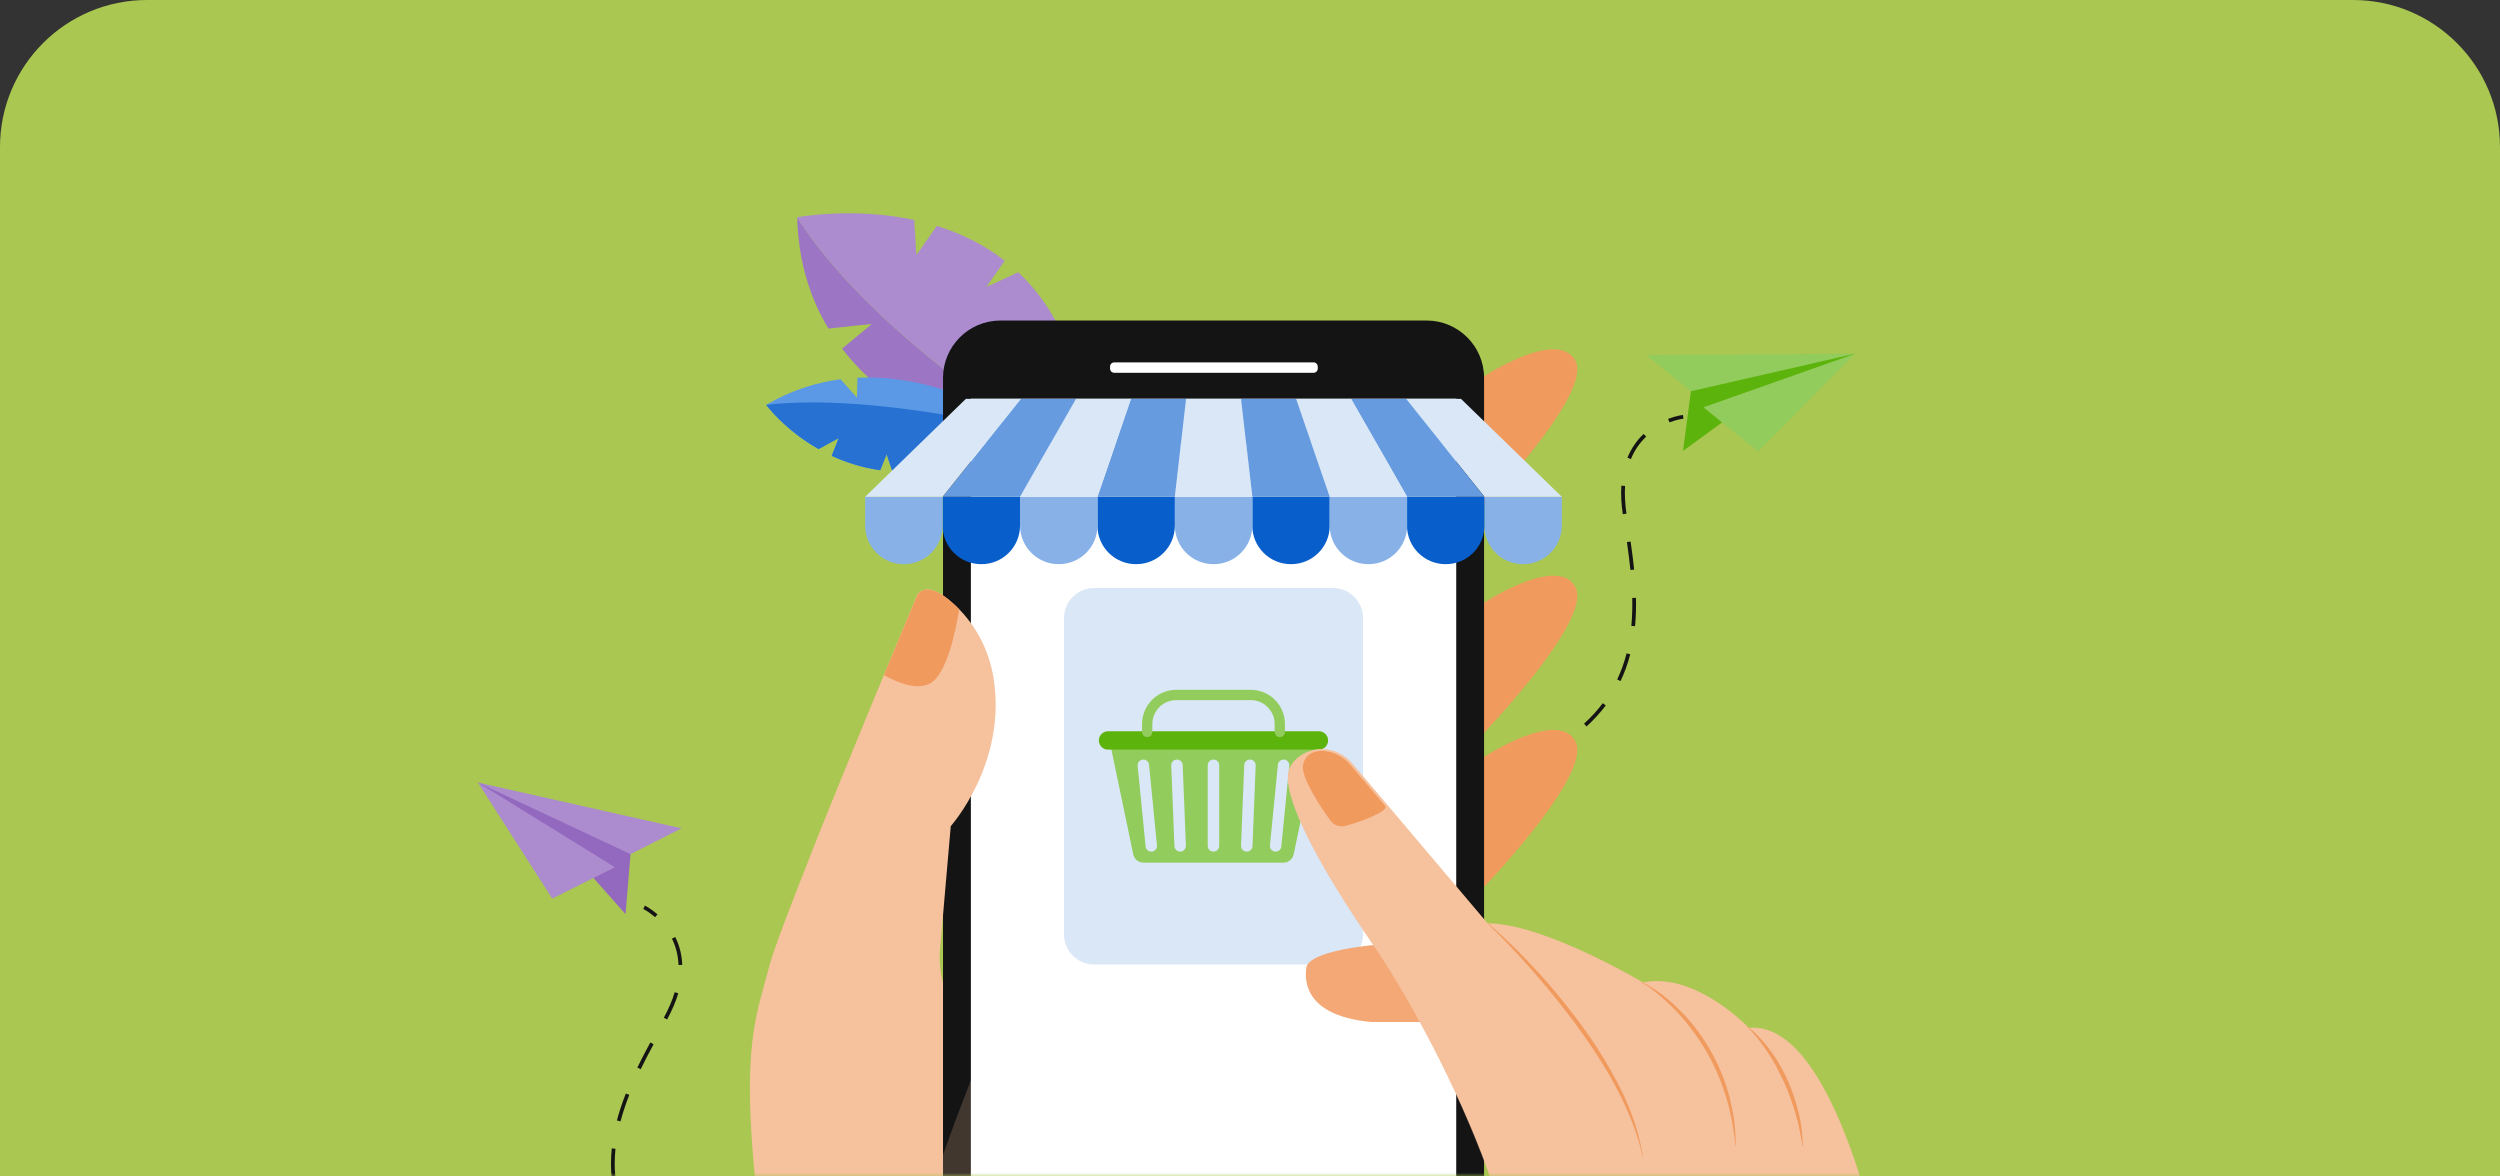
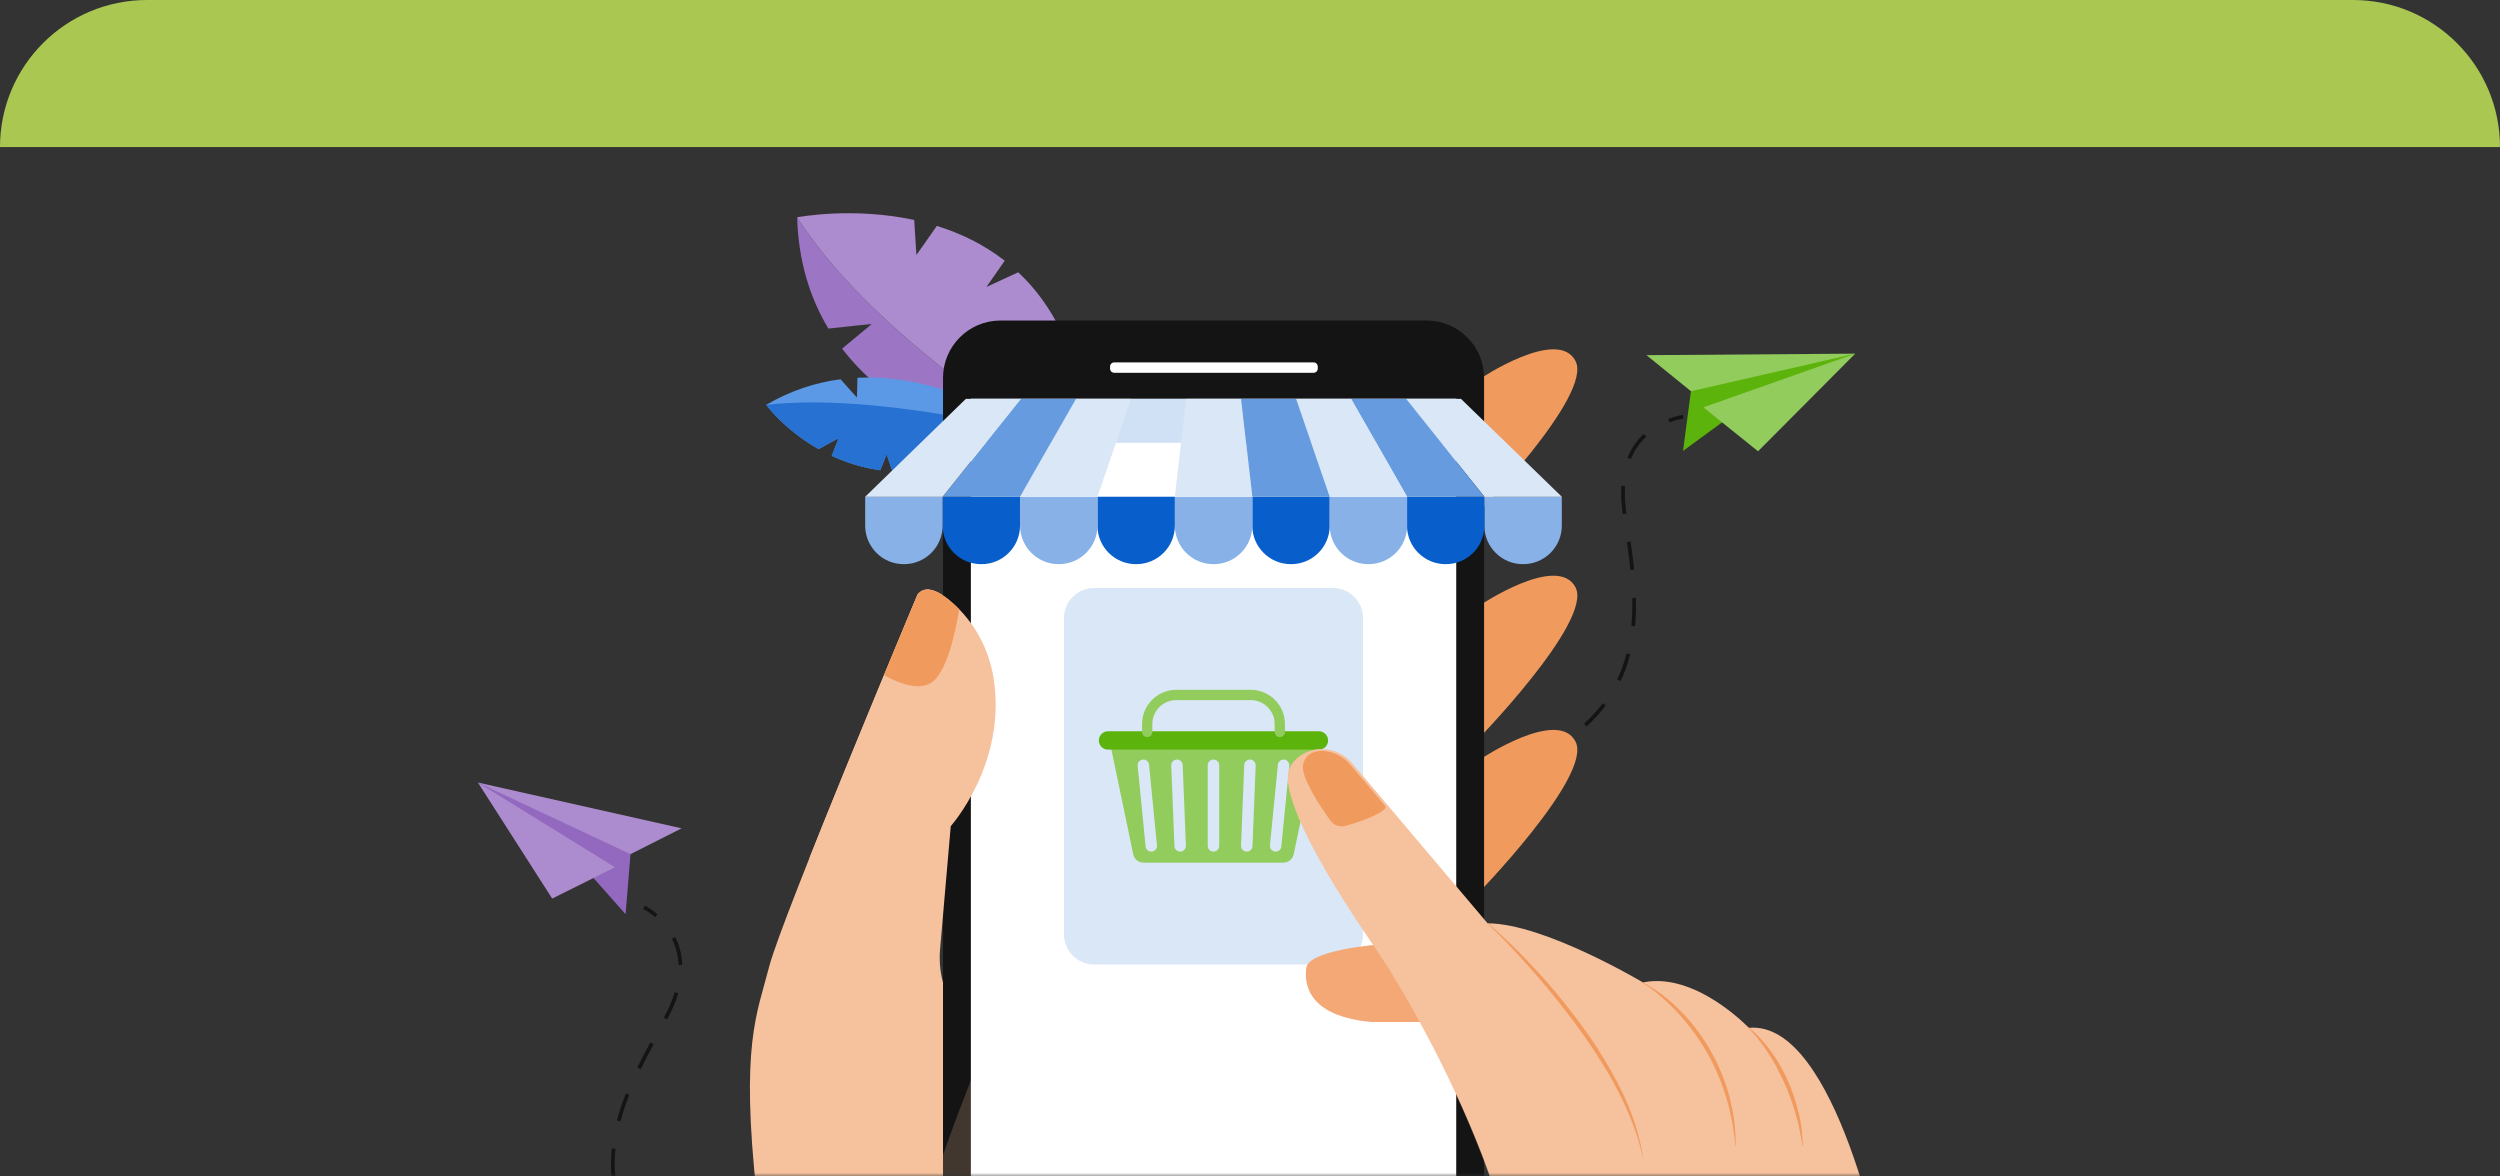
<svg xmlns="http://www.w3.org/2000/svg" width="340" height="160" viewBox="0 0 340 160" fill="none">
  <rect x="0" y="0" width="340" height="160" fill="#333333" stroke="none" />
-   <path d="M0 20C0 8.954 8.954 0 20 0H320C331.046 0 340 8.954 340 20V160H0V20Z" fill="#AAC751" />
+   <path d="M0 20C0 8.954 8.954 0 20 0H320C331.046 0 340 8.954 340 20H0V20Z" fill="#AAC751" />
  <mask id="mask0_3218_27187" style="mask-type:alpha" maskUnits="userSpaceOnUse" x="0" y="0" width="300" height="160">
    <path d="M0 20C0 8.954 8.954 0 20 0H280C291.046 0 300 8.954 300 20V160H0V20Z" fill="#D9D9D9" />
  </mask>
  <g mask="url(#mask0_3218_27187)">
    <path d="M83.97 229H133.811L137.945 217.868C139.41 213.925 142.407 210.755 146.238 209.021C149.849 207.387 154.705 204.423 159.416 199.137C168.58 188.85 173.443 177.815 173.443 177.815L142.555 177.663C142.555 177.663 145.335 160.386 129.984 137.438C128.34 134.981 127.593 132.033 127.849 129.09L129.304 112.355C129.304 112.355 139.736 100.697 133.336 86.233C133.336 86.233 127.215 77.758 124.787 80.861C124.787 80.861 106.3 124.885 104.616 131.432C102.932 137.978 100.689 142.092 102.932 162.665C103.527 168.112 103.739 172.654 103.732 176.388C103.718 183.558 102.117 190.635 99.05 197.116L83.969 228.999L83.97 229Z" fill="#F6C19D" />
    <path d="M108.414 29.552C119.872 47.632 148.113 63.743 148.113 63.743C148.113 63.743 125.664 61.92 114.523 47.412L118.563 44.066C118.563 44.066 115.352 44.376 112.662 44.686C110.184 40.576 108.579 35.591 108.414 29.551V29.552Z" fill="#9C75C4" />
    <path d="M138.478 37.029C136.736 37.82 134.158 39.024 134.158 39.024L136.642 35.456C133.749 33.205 130.566 31.705 127.412 30.724C126.134 32.586 124.631 34.666 124.631 34.666L124.333 29.916C115.878 28.095 108.414 29.552 108.414 29.552C119.872 47.631 148.113 63.742 148.113 63.742C147.985 50.458 143.941 42.165 138.479 37.028L138.478 37.029Z" fill="#AC8CCE" />
    <path d="M104.204 55.061C107.574 53.081 110.995 52.013 114.317 51.578C115.318 52.721 116.546 54.064 116.546 54.064L116.614 51.373C129.385 50.761 140.153 58.804 140.153 58.804C132.845 63.251 126.556 64.497 121.373 64.129C121.046 63.189 120.581 61.787 120.581 61.787L119.714 63.953C117.227 63.599 115.021 62.878 113.113 61.994C113.572 60.871 114.055 59.587 114.055 59.587L111.332 61.079C106.657 58.434 104.203 55.061 104.203 55.061H104.204Z" fill="#5B99E6" />
    <path d="M121.373 64.128C121.046 63.188 120.581 61.786 120.581 61.786L119.714 63.952C117.227 63.598 115.021 62.877 113.113 61.993C113.572 60.87 114.055 59.586 114.055 59.586L111.332 61.078C106.657 58.433 104.203 55.061 104.203 55.061C119.062 53.362 140.153 58.805 140.153 58.805C132.845 63.252 126.556 64.498 121.373 64.129V64.128Z" fill="#2671D1" />
    <path d="M229.968 53.206L228.891 61.326L234.658 57.114L252.311 48.096L238.658 49.345C238.658 49.345 231.702 51.035 231.325 51.376C230.949 51.717 229.969 53.206 229.969 53.206H229.968Z" fill="#5CB30B" />
    <path d="M223.922 48.303L252.31 48.096L229.968 53.206L223.922 48.303Z" fill="#92CC5C" />
    <path d="M239.095 61.374L231.656 55.399L252.311 48.096L239.095 61.374Z" fill="#92CC5C" />
    <path d="M227.045 57.437C228.131 57.028 228.933 56.94 228.941 56.939L228.887 56.435C228.852 56.439 228.014 56.531 226.867 56.963L227.045 57.438V57.437Z" fill="#141414" />
    <path d="M209.148 102.658C210.323 102.064 211.429 101.422 212.435 100.751L212.716 101.173C211.692 101.855 210.569 102.508 209.377 103.11L209.148 102.658ZM215.427 98.424C216.38 97.553 217.239 96.614 217.978 95.635L218.382 95.94C217.624 96.944 216.745 97.906 215.768 98.798L215.426 98.424H215.427ZM219.937 92.408C220.185 91.887 220.414 91.343 220.617 90.793C220.847 90.169 221.049 89.518 221.22 88.855L221.71 88.982C221.536 89.66 221.328 90.329 221.092 90.967C220.884 91.533 220.649 92.09 220.394 92.626L219.936 92.408H219.937ZM221.984 81.321L222.491 81.309C222.522 82.685 222.482 83.948 222.367 85.168L221.862 85.12C221.976 83.92 222.015 82.677 221.985 81.321H221.984ZM221.263 73.722L221.764 73.65C221.977 75.133 222.128 76.346 222.241 77.465L221.737 77.517C221.624 76.404 221.473 75.199 221.263 73.723V73.722ZM220.696 69.905C220.495 68.539 220.431 67.244 220.505 66.056L221.011 66.088C220.939 67.24 221.002 68.5 221.197 69.828L221.202 69.858L220.7 69.927L220.696 69.905ZM221.334 62.247C221.844 61 222.584 59.912 223.534 59.014L223.882 59.382C222.985 60.23 222.285 61.258 221.802 62.439L221.334 62.247Z" fill="#141414" />
    <path d="M203.94 105.393C204.593 105.166 205.235 104.929 205.851 104.686L205.665 104.215C205.055 104.455 204.419 104.691 203.773 104.914L203.94 105.393Z" fill="#141414" />
    <path d="M201.303 51.506C201.303 51.506 211.86 44.44 214.271 49.095C216.681 53.749 200.555 70.222 200.555 70.222L201.303 51.506Z" fill="#F19A5E" />
    <path d="M201.303 82.293C201.303 82.293 211.86 75.228 214.271 79.882C216.681 84.536 200.555 101.009 200.555 101.009L201.303 82.293Z" fill="#F19A5E" />
    <path d="M201.303 103.267C201.303 103.267 211.86 96.202 214.271 100.857C216.681 105.511 200.555 121.983 200.555 121.983L201.303 103.267Z" fill="#F19A5E" />
    <path d="M194.02 43.591H136.065C131.749 43.591 128.25 47.089 128.25 51.406V169.851C128.25 174.202 131.786 177.667 136.065 177.667H194.02C198.335 177.667 201.835 174.17 201.835 169.851V51.405C201.835 47.05 198.295 43.59 194.02 43.59V43.591Z" fill="#141414" />
    <g style="mix-blend-mode:multiply" opacity="0.2">
      <path d="M133.527 143.179C133.527 143.179 123.045 168.839 124.062 173.691C125.078 178.543 131.439 185.031 147.047 182.869C162.655 180.706 173.442 177.815 173.442 177.815C173.442 177.815 174.094 143.184 173.442 141.427C172.79 139.671 144.728 127.205 143.623 127.205C142.518 127.205 133.526 143.179 133.526 143.179H133.527Z" fill="#F6C19D" />
    </g>
    <path d="M198.047 54.24H132.039V167.012H198.047V54.24Z" fill="white" />
    <path d="M148.8 79.965H181.272C183.534 79.965 185.371 81.802 185.371 84.064V127.068C185.371 129.331 183.534 131.166 181.273 131.166H148.801C146.539 131.166 144.703 129.329 144.703 127.068V84.064C144.703 81.802 146.54 79.965 148.803 79.965H148.8Z" fill="#DAE7F7" />
    <path d="M150.892 100.701L154.115 116.165C154.255 116.839 154.832 117.319 155.5 117.319H174.561C175.229 117.319 175.806 116.839 175.946 116.165L179.169 100.701H150.891H150.892ZM156.576 115.821C156.145 115.821 155.795 115.472 155.795 115.04L154.713 104.08C154.713 103.648 155.062 103.299 155.494 103.299C155.925 103.299 156.275 103.648 156.275 104.08L157.357 115.04C157.357 115.471 157.008 115.821 156.576 115.821ZM160.502 115.821C160.072 115.821 159.721 115.472 159.721 115.04L159.288 104.08C159.288 103.648 159.637 103.299 160.069 103.299C160.501 103.299 160.85 103.648 160.85 104.08L161.283 115.04C161.283 115.471 160.934 115.821 160.502 115.821ZM165.812 115.04C165.812 115.471 165.463 115.821 165.031 115.821C164.599 115.821 164.25 115.472 164.25 115.04V104.08C164.25 103.648 164.599 103.299 165.031 103.299C165.463 103.299 165.812 103.648 165.812 104.08V115.04ZM170.341 115.04C170.341 115.471 169.992 115.821 169.56 115.821C169.128 115.821 168.779 115.472 168.779 115.04L169.212 104.08C169.212 103.648 169.561 103.299 169.993 103.299C170.425 103.299 170.774 103.648 170.774 104.08L170.341 115.04ZM174.267 115.04C174.267 115.471 173.918 115.821 173.486 115.821C173.054 115.821 172.705 115.472 172.705 115.04L173.787 104.08C173.787 103.648 174.137 103.299 174.568 103.299C175 103.299 175.349 103.648 175.349 104.08L174.267 115.04Z" fill="#92CC5C" />
    <path d="M179.374 101.95H150.694C150.004 101.95 149.445 101.39 149.445 100.702C149.445 100.012 150.005 99.453 150.694 99.453H179.374C180.064 99.453 180.623 100.013 180.623 100.702C180.623 101.392 180.063 101.95 179.374 101.95Z" fill="#5CB30B" />
    <path d="M156.72 99.546V98.468C156.72 96.67 158.176 95.214 159.974 95.214H170.099C171.897 95.214 173.353 96.67 173.353 98.468V99.546C173.353 99.933 173.667 100.246 174.053 100.246C174.439 100.246 174.753 99.933 174.753 99.546V98.468C174.753 95.898 172.669 93.814 170.099 93.814H159.974C157.404 93.814 155.32 95.898 155.32 98.468V99.546C155.32 99.933 155.634 100.246 156.02 100.246C156.406 100.246 156.72 99.933 156.72 99.546Z" fill="#92CC5C" />
    <path d="M151.537 49.283H178.647C178.96 49.283 179.215 49.538 179.215 49.851V50.13C179.215 50.443 178.96 50.698 178.647 50.698H151.537C151.223 50.698 150.969 50.443 150.969 50.13V49.852C150.969 49.539 151.223 49.284 151.537 49.284V49.283Z" fill="white" />
    <path d="M126.934 122.455C126.934 122.455 127.332 123.936 128.233 124.664L129.303 112.356C129.303 112.356 136.977 103.78 135.123 92.213C134.488 88.253 132.519 84.609 129.507 81.962C127.788 80.45 125.899 79.441 124.787 80.863C124.787 80.863 116.093 101.566 110.086 116.689L126.935 122.456L126.934 122.455Z" fill="#F6C19D" />
    <path d="M198.047 54.24H132.039V60.224H198.047V54.24Z" fill="#D0E1F5" />
    <path d="M126.349 93.021C128.752 91.916 130.005 85.665 130.455 82.855C128.527 80.916 126.109 79.171 124.786 80.861C124.786 80.861 122.871 85.419 120.219 91.821C122.033 92.83 124.553 93.847 126.349 93.021Z" fill="#F19A5E" />
    <path d="M186.878 128.516C186.878 128.516 177.963 129.263 177.652 131.633C177.339 134.002 178.026 138.18 186.442 138.989H195.16C195.16 138.989 192.551 131.758 192.676 131.508C192.8 131.259 186.878 128.516 186.878 128.516Z" fill="#F3A875" />
    <path d="M172.576 163.856C171.368 164.497 170.948 166.023 171.634 167.205C175.735 174.28 192.049 202.4 193.52 204.687C195.204 207.306 199.318 213.477 212.971 216.657C226.625 219.837 232.235 229.001 232.235 229.001H274.316C274.316 229.001 264.404 213.291 256.175 172.518C256.175 172.518 249.816 138.665 237.846 139.787C237.846 139.787 230.552 132.119 223.445 133.615C223.445 133.615 209.979 125.572 202.311 125.572L183.892 103.804C182.069 101.65 178.856 101.227 176.614 102.943C175.893 103.495 175.343 104.224 175.191 105.187C174.63 108.741 179.306 117.717 186.787 128.566C194.268 139.414 212.785 173.827 204.742 188.977C204.742 188.977 196.513 182.805 189.406 172.892C183.454 164.591 176.453 161.799 172.577 163.856H172.576Z" fill="#F6C19D" />
    <path d="M202.382 125.582C204.826 127.674 207.117 129.943 209.28 132.328C212.203 135.508 215.891 140.221 218.057 143.863C220.788 148.364 222.59 152.312 223.443 157.269L223.388 157.28C222.406 152.623 219.843 147.607 217.609 144.143C215.939 141.434 212.845 137.13 208.946 132.619C206.987 130.36 204.504 127.69 202.344 125.624L202.382 125.583V125.582Z" fill="#F19A5E" />
    <path d="M223.324 133.557C225.313 134.574 227.087 135.994 228.653 137.598C230.239 139.195 231.557 141.007 232.692 142.985C233.799 144.946 234.65 147.054 235.22 149.224C235.703 151.258 236.015 152.639 236.067 155.858L236.011 155.863C235.826 153.657 235.423 151.471 234.798 149.35C234.166 147.296 233.279 145.091 232.204 143.261C231.128 141.331 229.817 139.533 228.328 137.898C226.92 136.356 225.078 134.693 223.297 133.606L223.324 133.557Z" fill="#F19A5E" />
    <path d="M237.689 139.63C239.448 140.96 241.229 143.315 242.091 144.905C243.177 146.773 244.038 148.943 244.605 151.318C245.021 152.837 245.127 154.312 245.192 155.856L245.137 155.863C244.879 154.366 244.715 153.25 244.182 151.437C243.365 148.689 242.723 147.276 241.627 145.158C240.973 143.852 239.274 141.265 237.664 139.671L237.689 139.629V139.63Z" fill="#F19A5E" />
    <path d="M182.837 112.349C183.901 112.136 188.728 110.531 188.432 109.651L183.671 104.024C182.725 102.907 181.406 102.256 180.042 102.127C180.035 102.127 180.026 102.126 180.019 102.125C179.981 102.121 179.893 102.115 179.771 102.115C179.133 102.115 177.561 102.297 177.216 104.026C176.875 105.733 179.7 109.883 180.946 111.608C181.376 112.205 182.115 112.495 182.837 112.35V112.349Z" fill="#F19A5E" />
    <g style="mix-blend-mode:multiply" opacity="0.2">
      <path d="M189.016 131.978C197.266 145.236 212.07 175.689 204.745 188.976L209.607 193.774C209.607 193.774 221.889 180.167 202.344 150.16C197.796 143.177 193.275 137.137 189.016 131.977V131.978Z" fill="#F6C19D" />
    </g>
    <path d="M89.091 124.738C88.212 123.98 87.492 123.62 87.484 123.617L87.708 123.162C87.74 123.178 88.495 123.553 89.422 124.354L89.091 124.738Z" fill="#141414" />
    <path d="M89.895 173.701C88.985 172.722 88.155 171.722 87.43 170.73L87.839 170.431C88.552 171.408 89.369 172.392 90.266 173.356L89.895 173.702V173.701ZM85.386 167.447C84.778 166.273 84.285 165.066 83.92 163.862L84.406 163.715C84.761 164.889 85.243 166.067 85.837 167.213L85.388 167.446L85.386 167.447ZM83.176 160.058C83.121 159.467 83.094 158.862 83.094 158.259C83.094 157.577 83.13 156.879 83.199 156.182L83.704 156.232C83.635 156.912 83.601 157.594 83.601 158.258C83.601 158.845 83.628 159.433 83.681 160.01L83.176 160.056V160.058ZM84.39 152.508L83.9 152.379C84.213 151.194 84.61 149.995 85.115 148.714L85.586 148.9C85.088 150.163 84.698 151.343 84.389 152.508H84.39ZM87.132 145.414L86.677 145.191C87.169 144.181 87.73 143.095 88.442 141.776L88.888 142.016C88.18 143.329 87.623 144.408 87.133 145.413L87.132 145.414ZM90.726 138.651L90.279 138.413L90.293 138.387C90.935 137.206 91.429 136.046 91.76 134.94L92.246 135.085C91.905 136.224 91.398 137.418 90.737 138.629L90.726 138.65V138.651ZM92.277 131.242C92.232 129.967 91.93 128.761 91.381 127.656L91.836 127.43C92.417 128.6 92.736 129.877 92.784 131.224L92.277 131.242Z" fill="#141414" />
    <path d="M85.748 116.163L85.077 124.326L80.335 118.986L65 106.426L78.077 110.546C78.077 110.546 84.516 113.674 84.811 114.087C85.107 114.499 85.748 116.163 85.748 116.163Z" fill="#9369BF" />
    <path d="M92.697 112.655L65 106.426L85.748 116.163L92.697 112.655Z" fill="#AC8CCE" />
    <path d="M75.096 122.208L83.633 117.948L65 106.426L75.096 122.208Z" fill="#AC8CCE" />
    <path d="M170.312 67.559H180.842V71.487C180.842 74.378 178.495 76.725 175.604 76.725H175.551C172.66 76.725 170.312 74.378 170.312 71.487V67.559Z" fill="#085FCC" />
    <path d="M159.781 67.559H170.311V71.487C170.311 74.378 167.964 76.725 165.073 76.725H165.019C162.129 76.725 159.781 74.378 159.781 71.487V67.559Z" fill="#88B2E7" />
    <path d="M149.25 67.559H159.78V71.487C159.78 74.378 157.432 76.725 154.542 76.725H154.488C151.598 76.725 149.25 74.378 149.25 71.487V67.559Z" fill="#085FCC" />
    <path d="M138.727 67.559H149.257V71.487C149.257 74.378 146.909 76.725 144.018 76.725H143.965C141.074 76.725 138.727 74.378 138.727 71.487V67.559Z" fill="#88B2E7" />
    <path d="M128.195 67.559H138.725V71.487C138.725 74.378 136.378 76.725 133.487 76.725H133.433C130.543 76.725 128.195 74.378 128.195 71.487V67.559Z" fill="#085FCC" />
    <path d="M201.875 67.559H212.405V71.487C212.405 74.378 210.057 76.725 207.167 76.725H207.113C204.223 76.725 201.875 74.378 201.875 71.487V67.559Z" fill="#88B2E7" />
    <path d="M191.352 67.559H201.882V71.487C201.882 74.378 199.534 76.725 196.643 76.725H196.59C193.699 76.725 191.352 74.378 191.352 71.487V67.559Z" fill="#085FCC" />
    <path d="M180.844 67.559H191.374V71.487C191.374 74.378 189.026 76.725 186.136 76.725H186.082C183.191 76.725 180.844 74.378 180.844 71.487V67.559Z" fill="#88B2E7" />
    <path d="M117.664 67.559H128.194V71.487C128.194 74.378 125.846 76.725 122.956 76.725H122.902C120.012 76.725 117.664 74.378 117.664 71.487V67.559Z" fill="#88B2E7" />
    <path d="M168.789 54.242H161.302L159.781 67.561H170.311L168.789 54.242Z" fill="#DAE7F7" />
-     <path d="M161.301 54.242H153.815L149.25 67.561H159.78L161.301 54.242Z" fill="#669CDF" />
    <path d="M153.821 54.242H146.335L138.727 67.561H149.257L153.821 54.242Z" fill="#DAE7F7" />
    <path d="M146.334 54.242H138.847L128.195 67.561H138.725L146.334 54.242Z" fill="#669CDF" />
    <path d="M138.845 54.242H131.358L117.664 67.561H128.193L138.845 54.242Z" fill="#DAE7F7" />
    <path d="M198.689 54.242H191.203L201.879 67.561H212.409L198.689 54.242Z" fill="#DAE7F7" />
    <path d="M191.236 54.242H183.75L191.346 67.561H201.875L191.236 54.242Z" fill="#669CDF" />
    <path d="M183.752 54.242H176.266L180.842 67.561H191.372L183.752 54.242Z" fill="#DAE7F7" />
    <path d="M176.268 54.242H168.781L170.316 67.561H180.844L176.268 54.242Z" fill="#669CDF" />
  </g>
</svg>